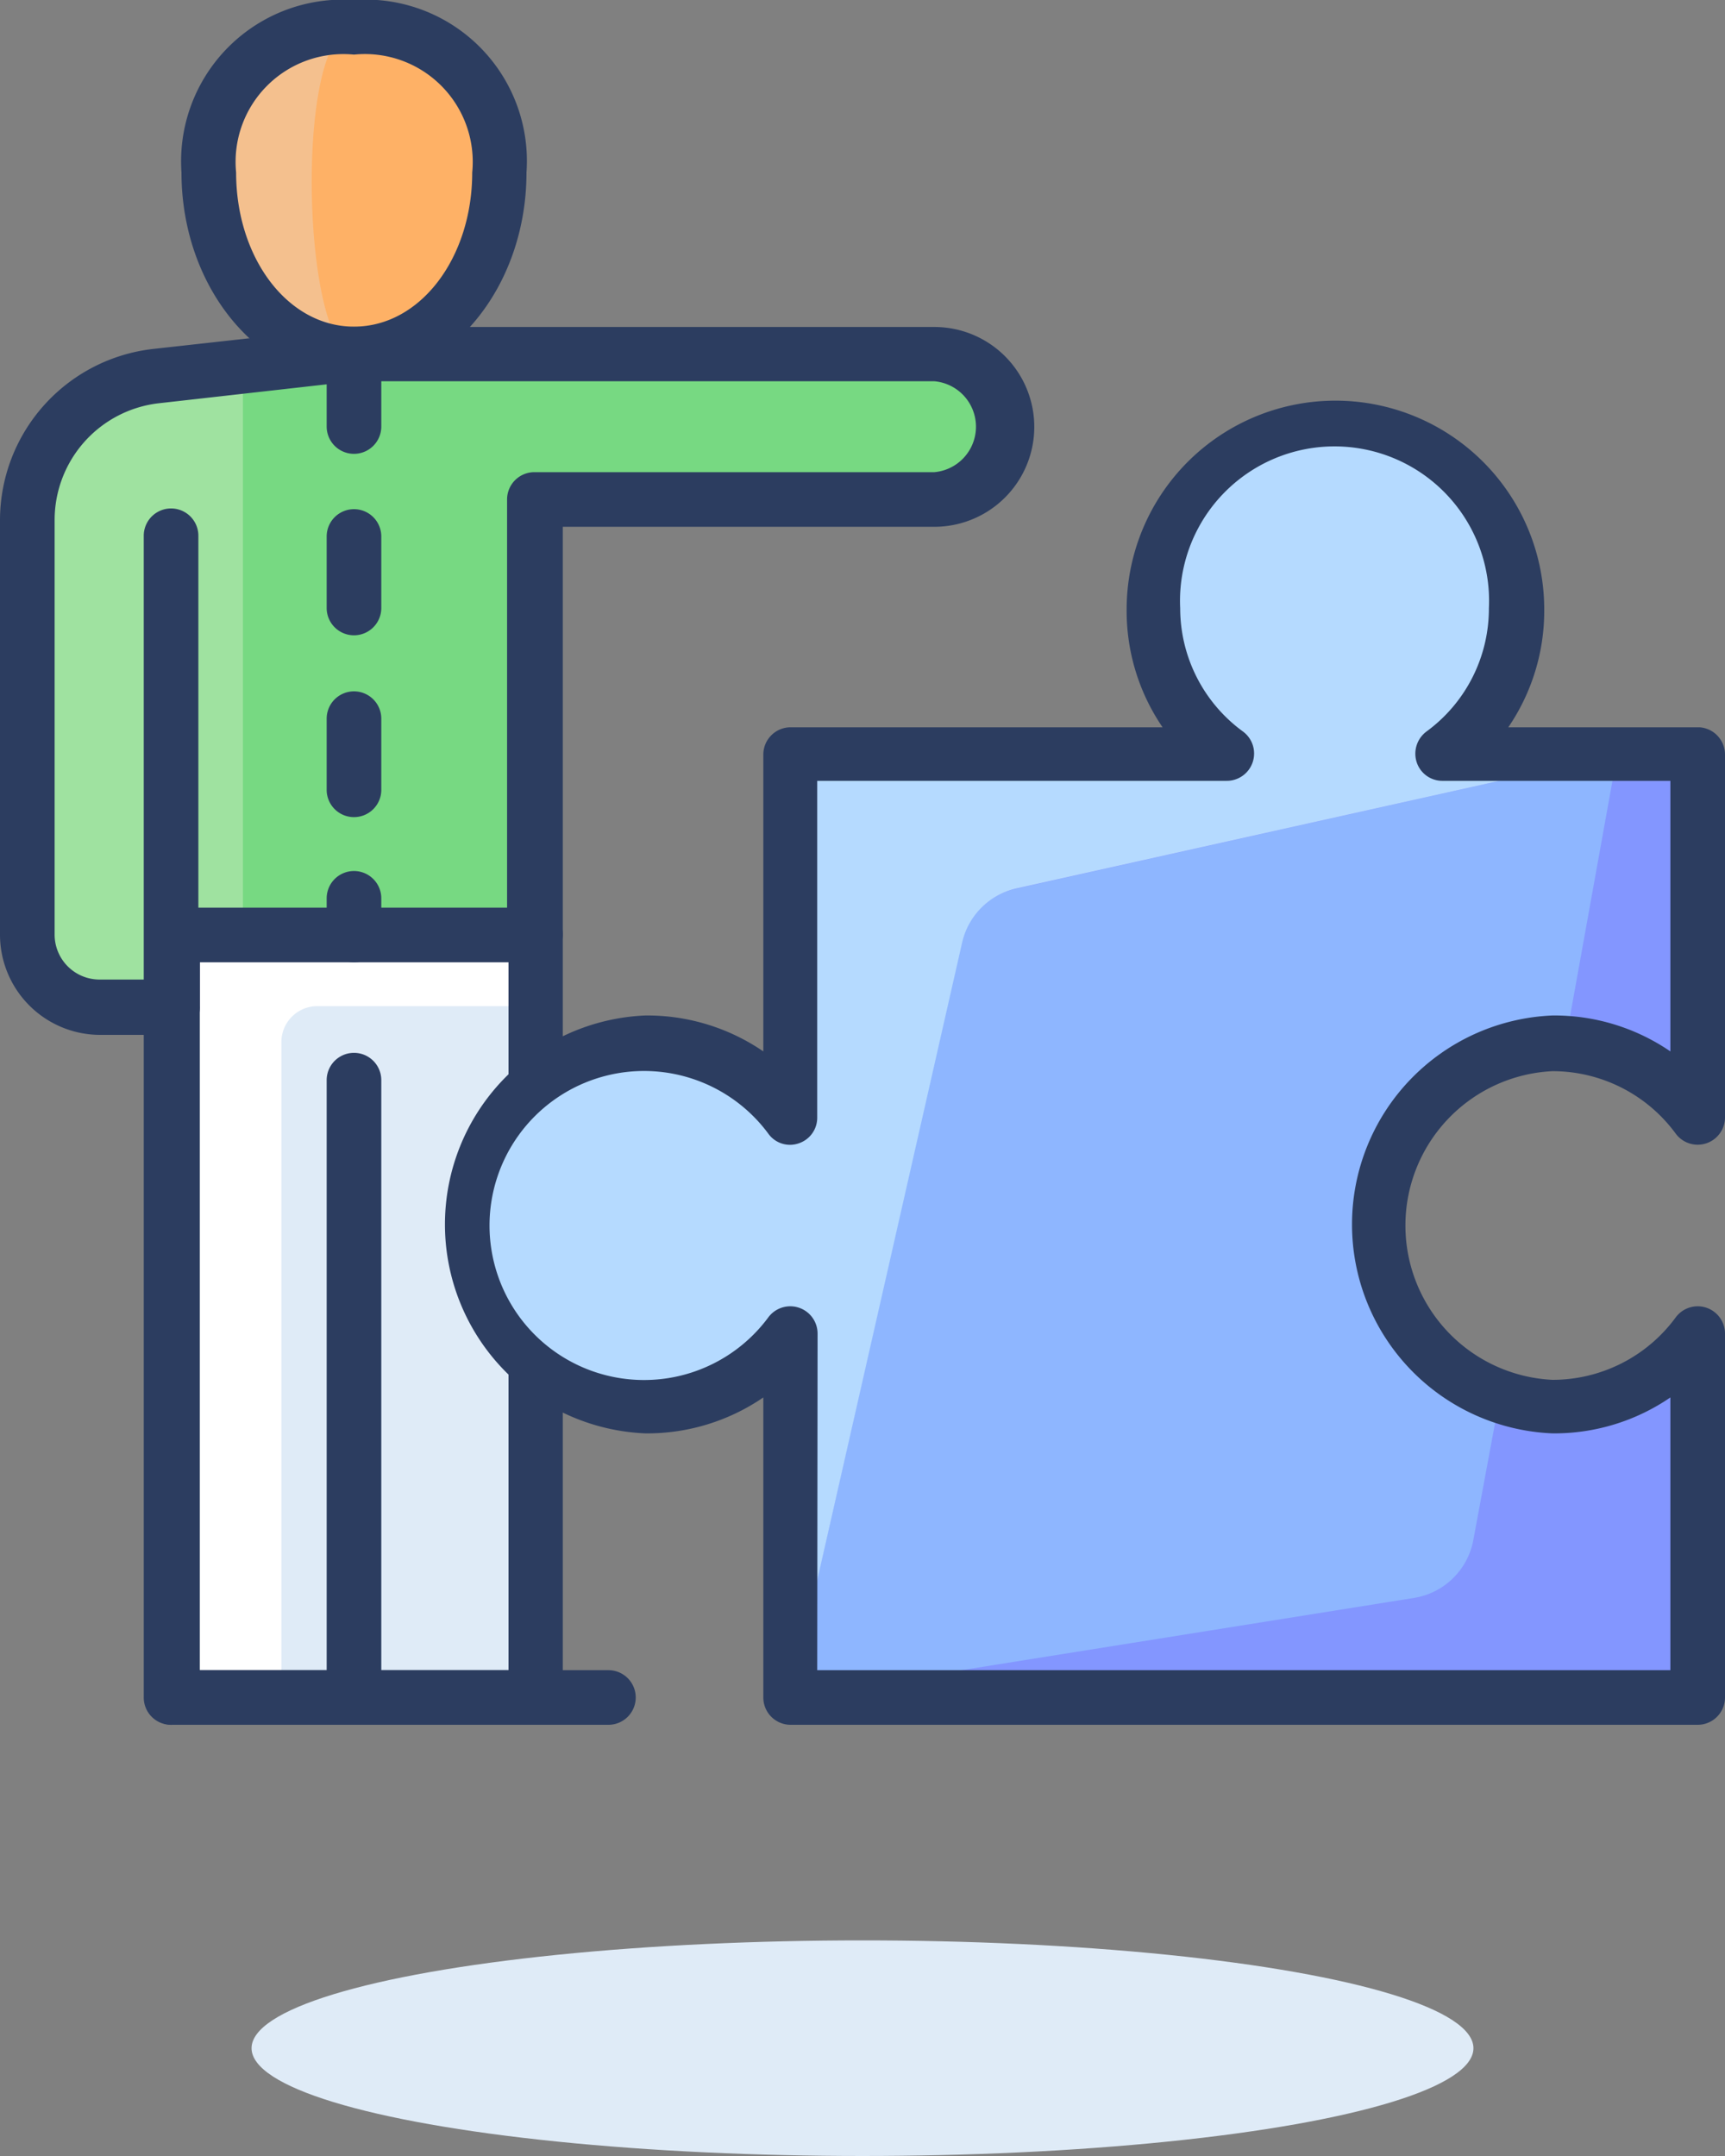
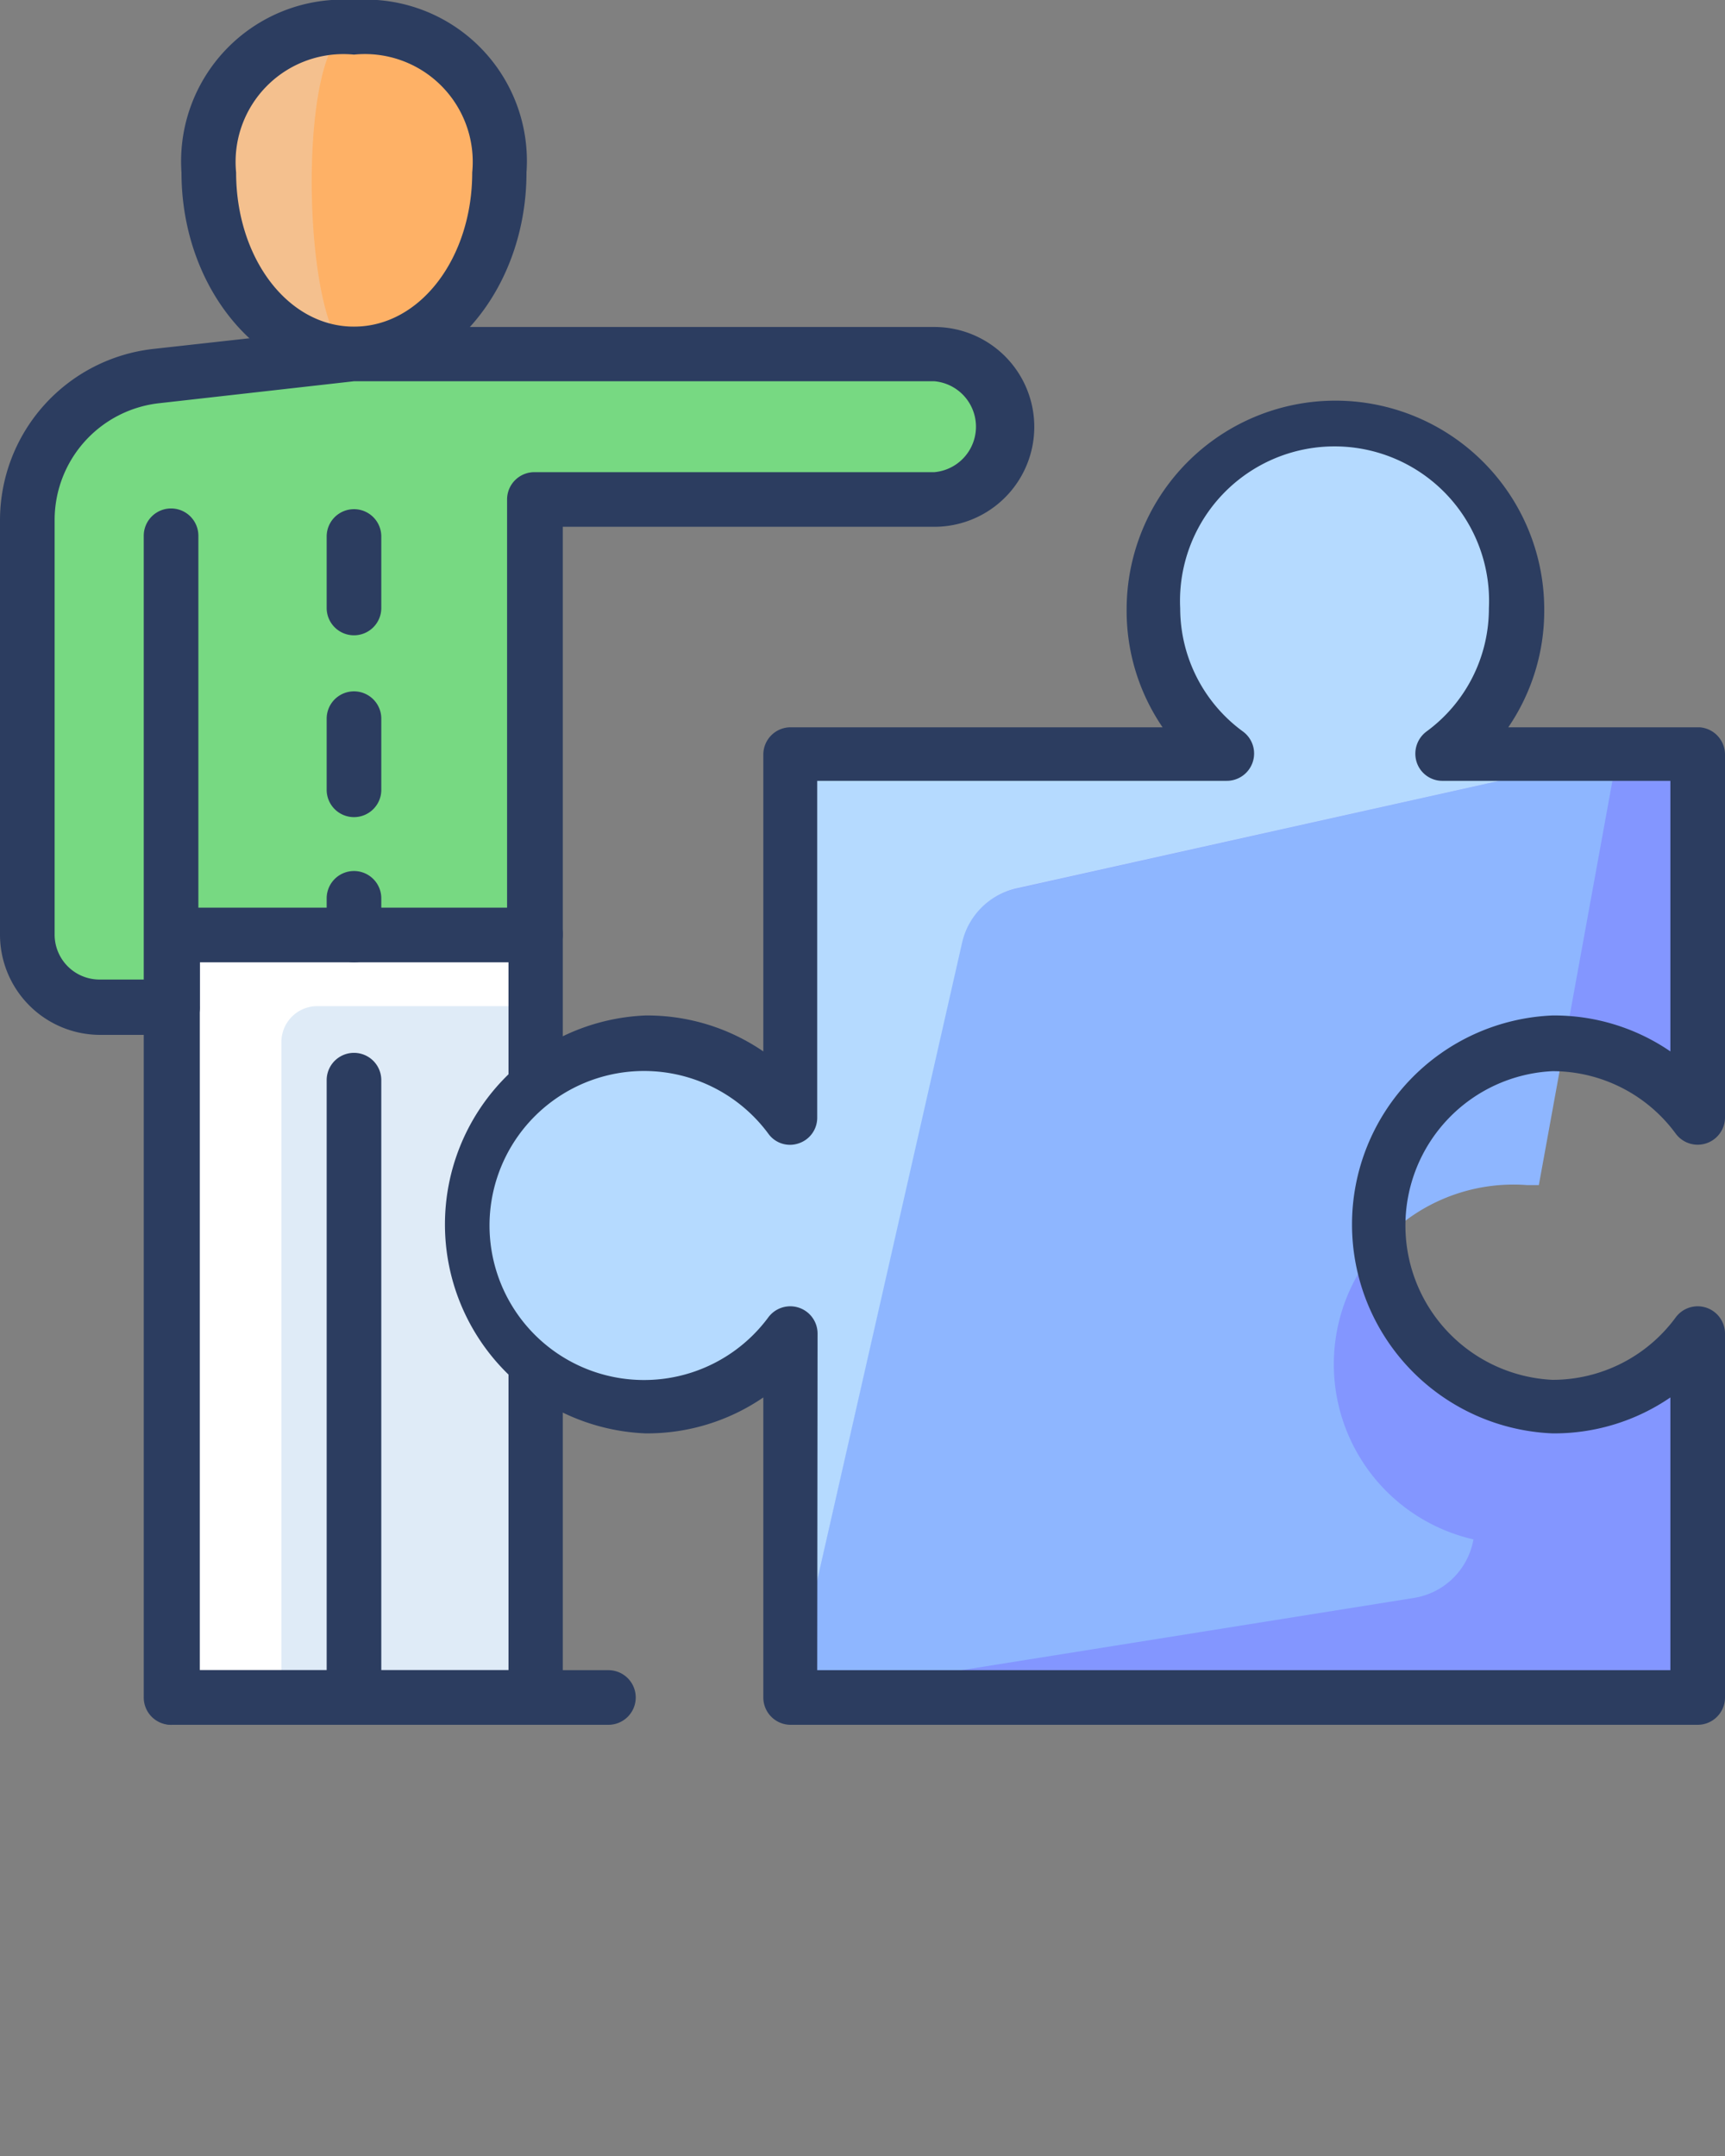
<svg xmlns="http://www.w3.org/2000/svg" viewBox="0 0 48 60">
  <rect x="0" y="0" width="48" height="60" fill="#808080" stroke="none" />
  <defs>
    <style>.cls-1{fill:#dfebf7;}.cls-2{fill:#fff;}.cls-3{fill:#2c3d60;}.cls-4{fill:#f4c08e;}.cls-5{fill:#feb166;}.cls-6{fill:#77d982;}.cls-7{fill:#9fe2a0;}.cls-8{fill:#8396ff;}.cls-9{fill:#8eb6ff;}.cls-10{fill:#b5daff;}</style>
  </defs>
  <title>Asset 11</title>
  <g id="Layer_2" data-name="Layer 2">
    <g id="_1" data-name="1">
-       <ellipse class="cls-1" cx="24" cy="57" rx="17" ry="3" />
      <rect class="cls-2" x="4.8" y="26.02" width="10.11" height="21.22" />
      <path class="cls-1" d="M8.83,28h6.07a0,0,0,0,1,0,0v19.2a0,0,0,0,1,0,0H7.83a0,0,0,0,1,0,0V29A1,1,0,0,1,8.83,28Z" />
      <path class="cls-3" d="M14.91,48H4.8A.76.76,0,0,1,4,47.24V26a.76.76,0,0,1,.76-.76H14.91a.76.76,0,0,1,.75.76V47.24A.76.76,0,0,1,14.91,48ZM5.56,46.48h8.59V26.78H5.56Z" />
      <path class="cls-4" d="M13.89,4.8c0,2.79-1.81,5.05-4,5.05s-4-2.26-4-5a3.73,3.73,0,0,1,4-4A3.73,3.73,0,0,1,13.89,4.8Z" />
      <path class="cls-5" d="M13.89,4.8c0,2.79-1.81,5.05-4,5.05-1.5,0-1.74-9.09,0-9.09A3.73,3.73,0,0,1,13.89,4.8Z" />
      <path class="cls-3" d="M9.85,10.61c-2.64,0-4.8-2.61-4.8-5.81A4.5,4.5,0,0,1,9.85,0a4.49,4.49,0,0,1,4.8,4.8C14.65,8,12.5,10.61,9.85,10.61Zm0-9.09A3,3,0,0,0,6.57,4.8C6.57,7.17,8,9.09,9.85,9.09s3.29-1.92,3.29-4.29A3,3,0,0,0,9.85,1.52Z" />
      <path class="cls-3" d="M16.93,48H4.8a.76.76,0,0,1,0-1.52H16.93a.76.76,0,0,1,0,1.52Z" />
      <path class="cls-3" d="M9.85,48a.76.76,0,0,1-.76-.76V30.06a.76.76,0,0,1,1.52,0V47.24A.76.76,0,0,1,9.85,48Z" />
      <path class="cls-6" d="M14.91,13.89V26H4.8v2h-2a2,2,0,0,1-2-2V14.48a4,4,0,0,1,3.59-4l5.5-.61H26a2,2,0,0,1,2,2h0a2,2,0,0,1-2,2Z" />
-       <path class="cls-7" d="M4.35,10.46a4,4,0,0,0-3.59,4V26a2,2,0,0,0,2,2h2V26h2V10.19Z" />
      <path class="cls-3" d="M4.8,28.8h-2A2.79,2.79,0,0,1,0,26V14.48A4.8,4.8,0,0,1,4.27,9.71l5.5-.61H26a2.78,2.78,0,1,1,0,5.56H15.66V26a.76.76,0,0,1-.75.76H5.56V28A.76.76,0,0,1,4.8,28.8ZM9.85,10.61l-5.41.61a3.27,3.27,0,0,0-2.92,3.26V26a1.25,1.25,0,0,0,1.26,1.26H4V14.91a.76.76,0,0,1,1.52,0V25.26h8.59V13.89a.76.76,0,0,1,.76-.75H26a1.27,1.27,0,0,0,0-2.53Z" />
      <path class="cls-3" d="M9.85,26.78A.76.76,0,0,1,9.09,26V25a.76.76,0,1,1,1.52,0v1A.76.76,0,0,1,9.85,26.78Z" />
      <path class="cls-3" d="M9.85,22.74A.76.76,0,0,1,9.09,22V20a.76.76,0,0,1,1.52,0v2A.76.76,0,0,1,9.85,22.74Z" />
      <path class="cls-3" d="M9.85,17.68a.76.76,0,0,1-.76-.75v-2a.76.76,0,0,1,1.52,0v2A.76.76,0,0,1,9.85,17.68Z" />
-       <path class="cls-3" d="M9.85,12.63a.76.76,0,0,1-.76-.76v-2a.76.76,0,0,1,1.52,0v2A.76.76,0,0,1,9.85,12.63Z" />
      <path class="cls-8" d="M47.24,37.11a5.06,5.06,0,1,1,0-6V21h-7.1a5.06,5.06,0,1,0-6,0H22V31.1a5.06,5.06,0,1,0,0,6V47.24H47.24Z" />
-       <path class="cls-9" d="M26.75,26.25,22,47.24l17.34-2.77A2,2,0,0,0,41,42.84l.73-3.93a5,5,0,0,1,1.49-9.86l.33,0L45,21,28.28,24.73A2,2,0,0,0,26.75,26.25Z" />
+       <path class="cls-9" d="M26.75,26.25,22,47.24l17.34-2.77A2,2,0,0,0,41,42.84a5,5,0,0,1,1.49-9.86l.33,0L45,21,28.28,24.73A2,2,0,0,0,26.75,26.25Z" />
      <path class="cls-10" d="M45,21H40.14a5.06,5.06,0,1,0-6,0H22V31.1a5.06,5.06,0,1,0,0,6V47.24l4.77-21a2,2,0,0,1,1.53-1.52Z" />
      <path class="cls-3" d="M47.24,48H22a.76.76,0,0,1-.76-.76V38.89a5.72,5.72,0,0,1-3.28,1,5.82,5.82,0,0,1,0-11.63,5.72,5.72,0,0,1,3.28,1V21a.76.76,0,0,1,.76-.76H32.35a5.74,5.74,0,0,1-1-3.28,5.81,5.81,0,0,1,11.62,0,5.75,5.75,0,0,1-1,3.28h5.32A.76.76,0,0,1,48,21V31.1a.76.76,0,0,1-1.37.45,4.25,4.25,0,0,0-3.43-1.74,4.3,4.3,0,0,0,0,8.59,4.25,4.25,0,0,0,3.43-1.74.76.76,0,0,1,1.37.45V47.24A.76.76,0,0,1,47.24,48Zm-24.5-1.52H46.48V38.89a5.72,5.72,0,0,1-3.28,1,5.82,5.82,0,0,1,0-11.63,5.72,5.72,0,0,1,3.28,1V21.73H40.14a.75.75,0,0,1-.72-.52.77.77,0,0,1,.27-.85,4.24,4.24,0,0,0,1.74-3.43,4.3,4.3,0,1,0-8.59,0,4.25,4.25,0,0,0,1.75,3.43.76.76,0,0,1-.46,1.37H22.74V31.1a.75.75,0,0,1-.52.72.74.74,0,0,1-.84-.27,4.3,4.3,0,1,0,0,5.11.76.76,0,0,1,1.37.45Z" />
    </g>
  </g>
</svg>